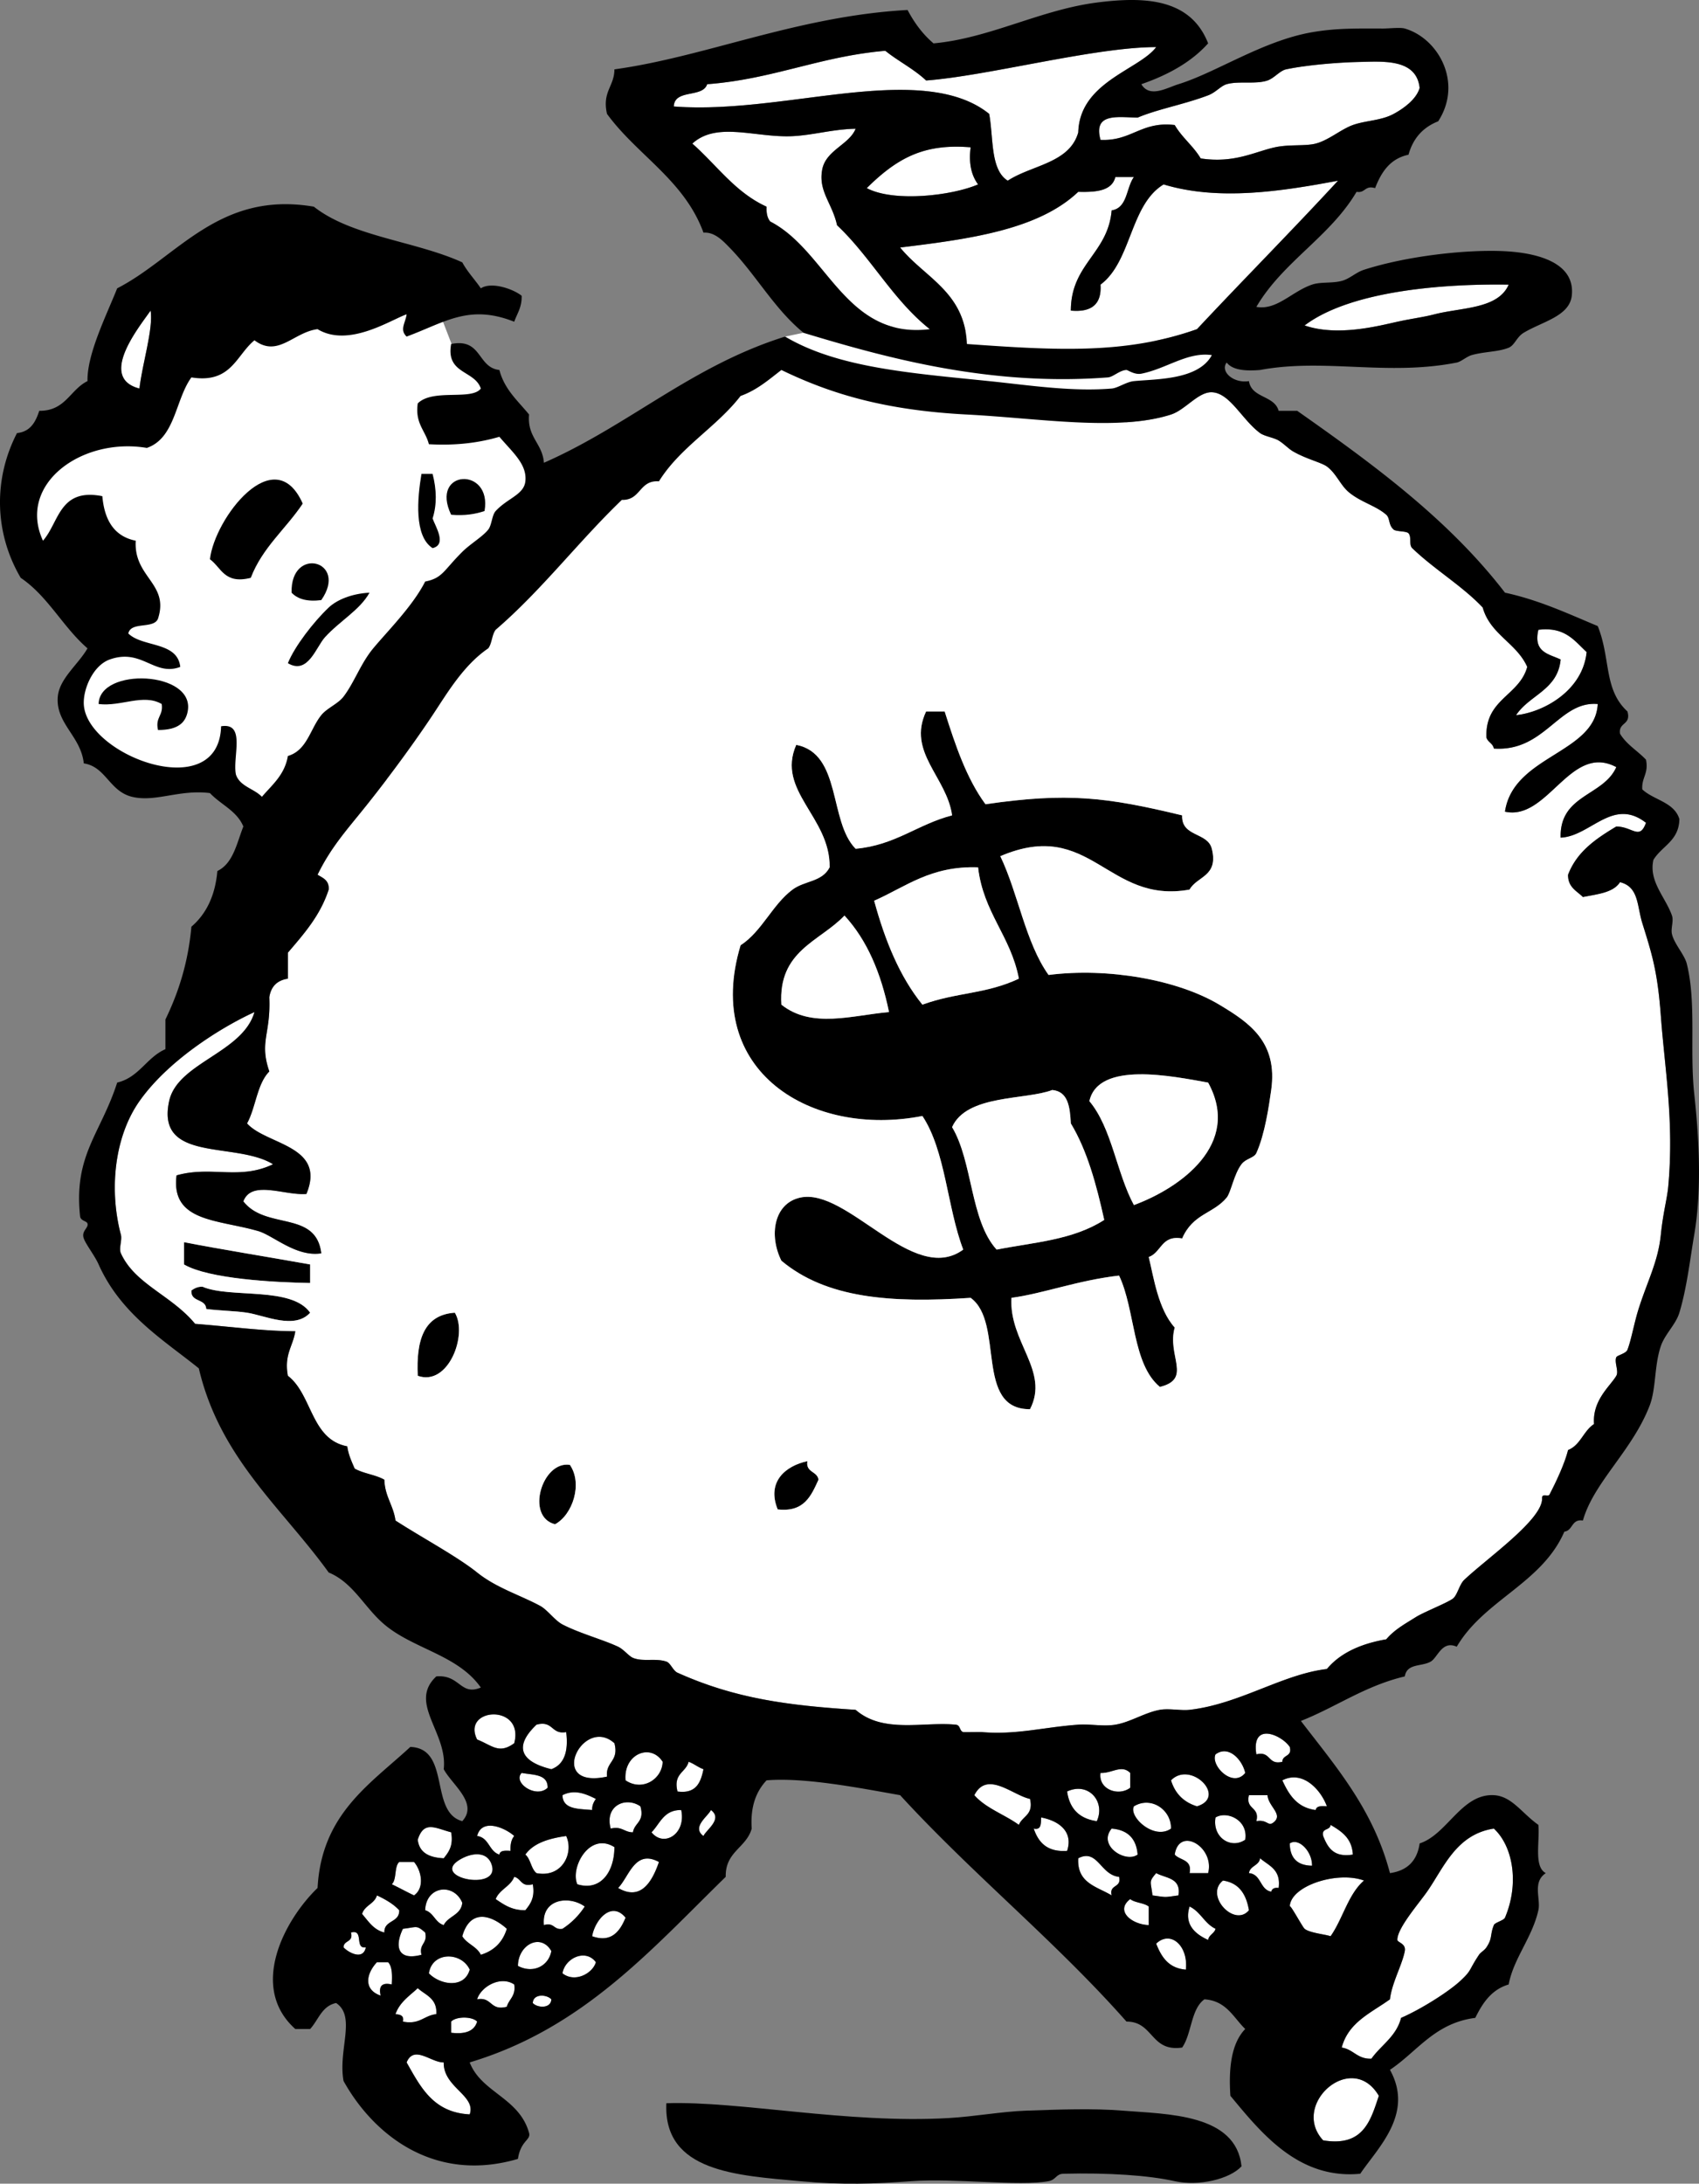
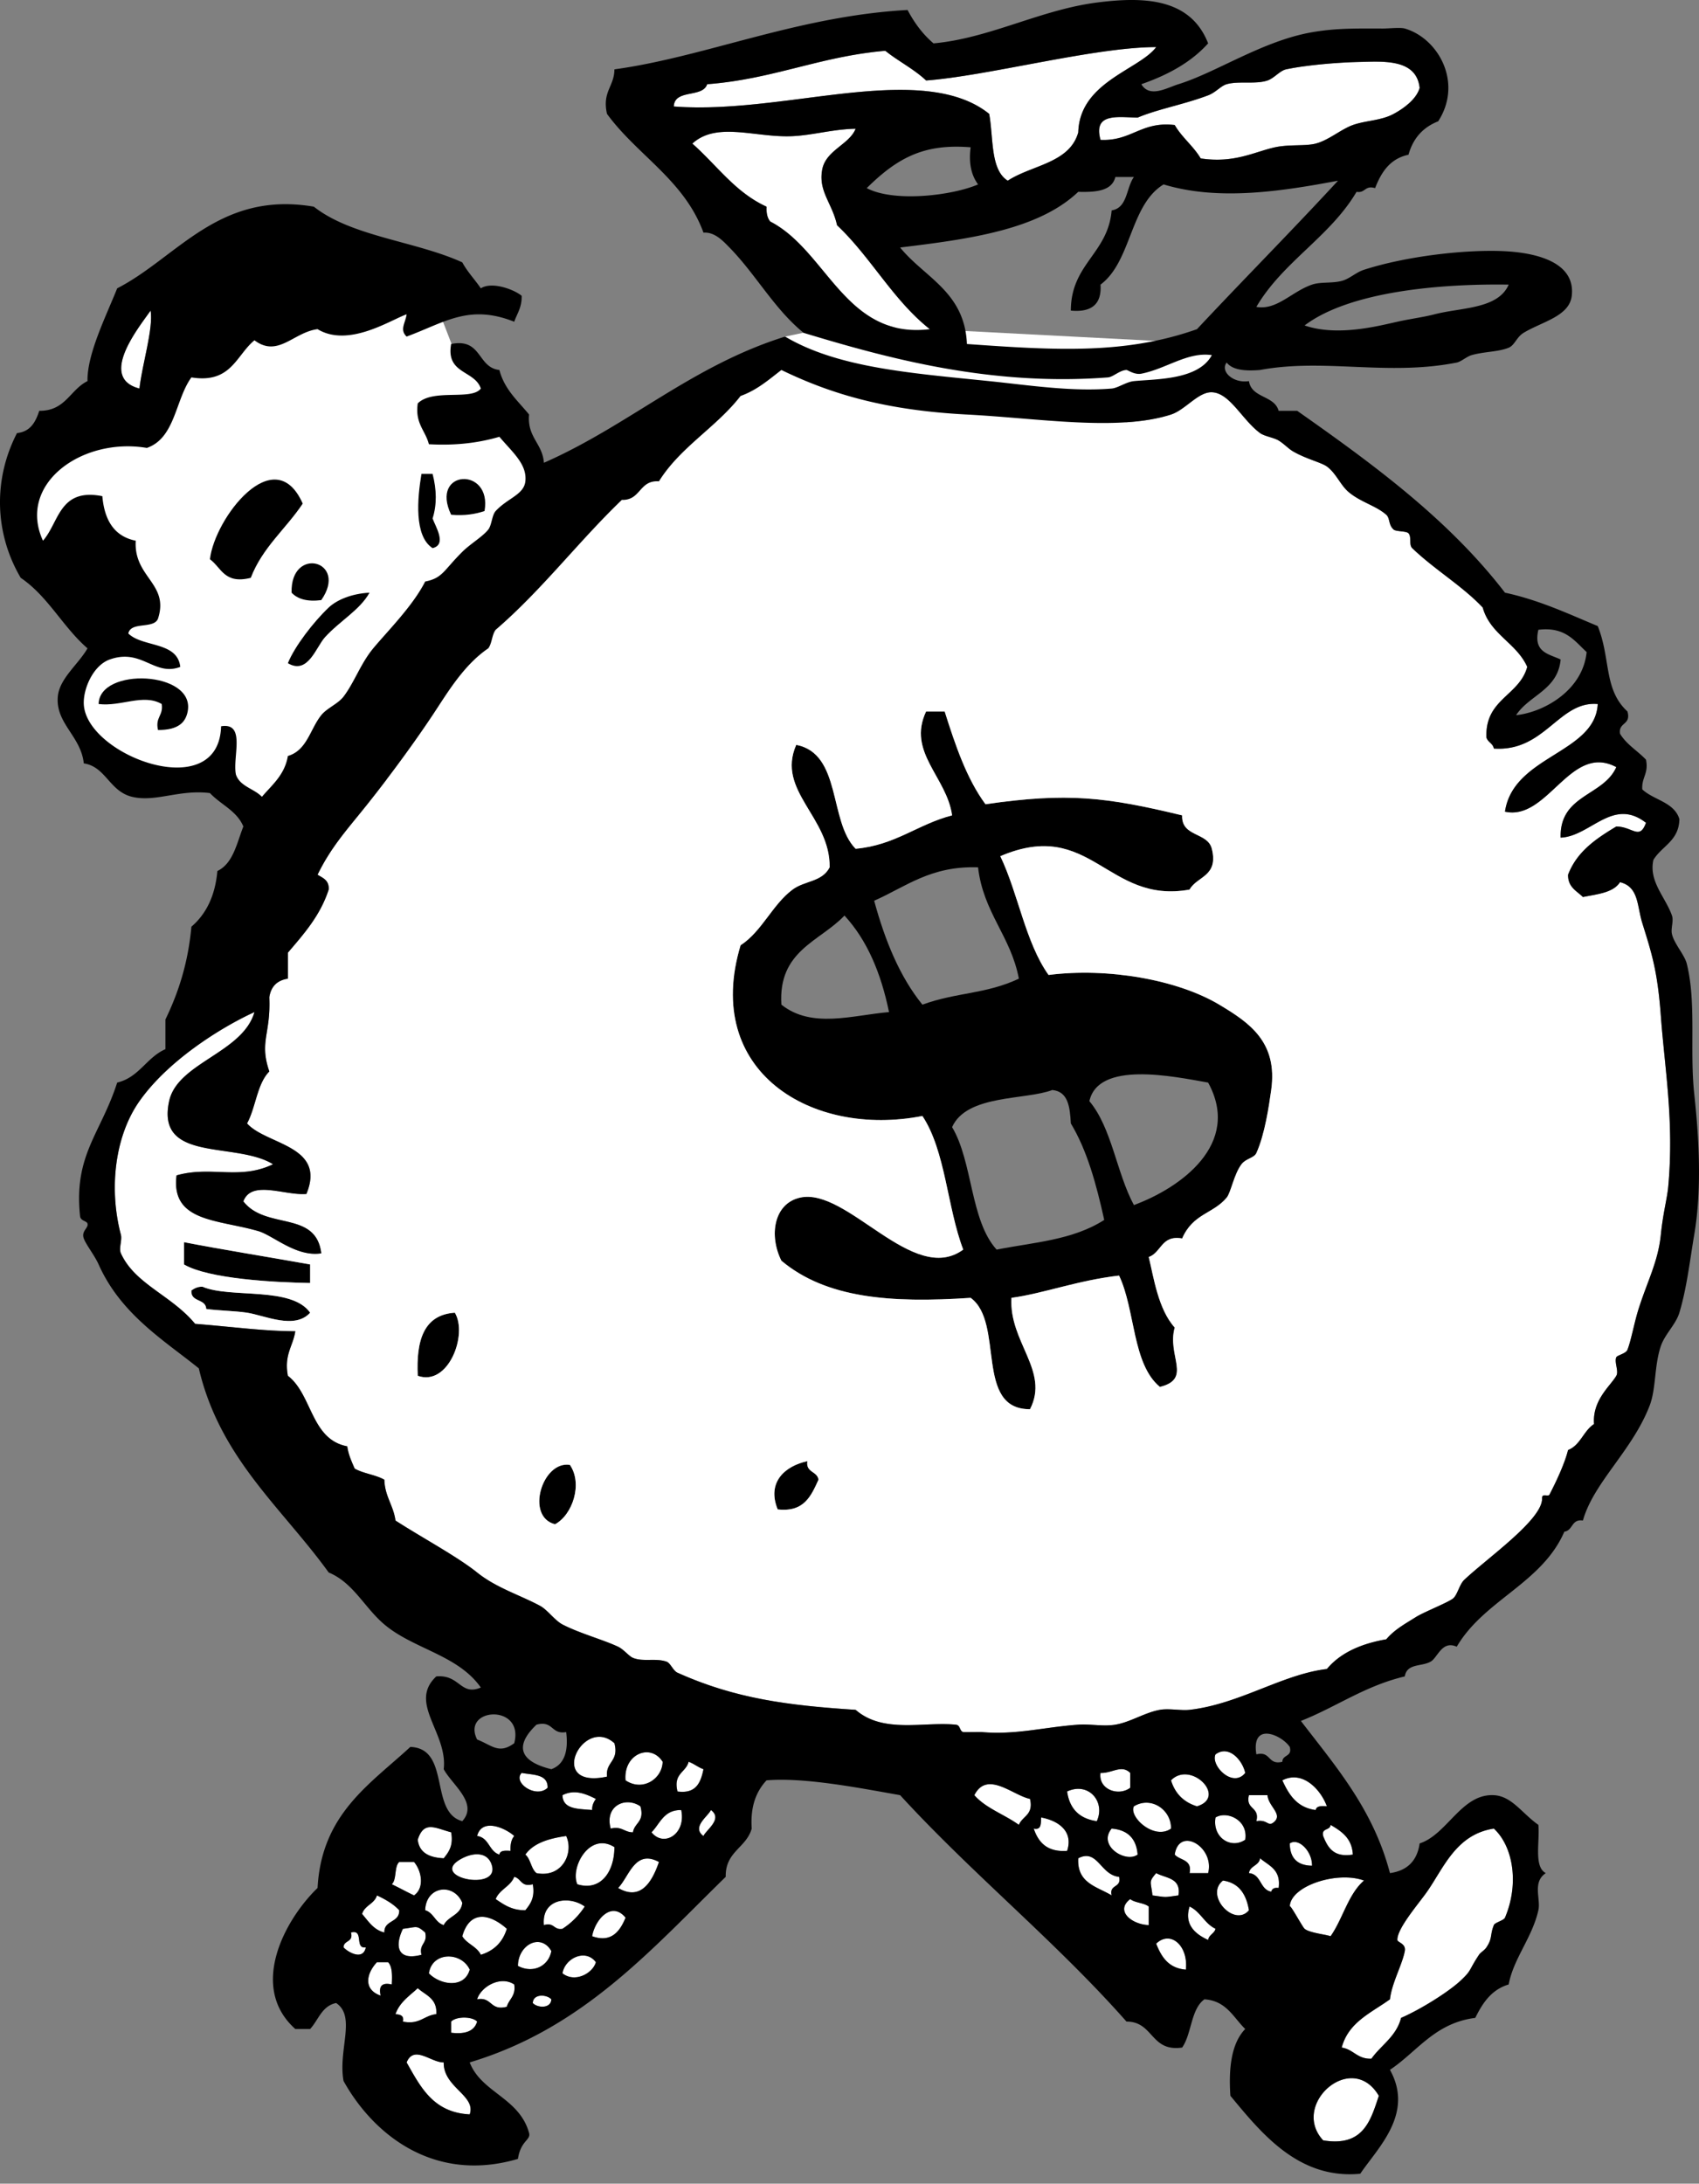
<svg xmlns="http://www.w3.org/2000/svg" overflow="visible" viewBox="0 0 457.867 588.365">
  <rect x="0" y="0" width="457.867" height="588.365" fill="#808080" stroke="none" />
  <path d="M330.955 92.867l-4.83 9.972L76.974 223.13l-21.192-11.997-25.008-3.194-13.868-17.763 9.193-16.05-21.97-31.397 8.258-23.684 28.36-12.699L84.062 70.43l29.138 14.491 5.921 1.091 3.039 7.869 10.322 9.232 13.174 28.45 65.923-40.874 5.418-1.132 5.386-2.335z" fill="#fff" />
  <g clip-rule="evenodd" fill-rule="evenodd">
    <path fill="#FFF" d="M382.58 23.688c-.868 3.069-4.324 5.555-7 7-3.426 1.851-7.495 1.744-11 3-3.211 1.151-6.479 4.082-10 5-2.839.74-7.125.154-11 1-5.51 1.203-10.901 4.37-20 3-1.977-3.356-5.048-5.619-7-9-9.07-1.07-11.603 4.397-20 4-2.019-7.352 4.572-6.095 10-6 5.484-2.322 12.396-3.501 19-6 2.1-.794 3.381-2.535 5-3 3.246-.933 7.826.094 11-1 1.844-.635 3.306-2.629 5-3 4.696-1.027 13.263-1.866 20-2 6.12-.122 15.16-.906 16 7zM230.58 34.688c-1.677 4.269-8.017 5.75-9 11-1.104 5.894 2.704 9.034 4 15 9.1 8.567 15.113 20.22 25 28-22.796 2.794-27.608-21.056-43-29-.777-.89-1.075-2.258-1-4-8.474-3.859-13.437-11.23-20-17 6.634-6.056 17.091-1.517 27-2 5.63-.274 10.78-1.875 17-2z" />
-     <path fill="#FFF" d="M261.58 39.688c-.591 4.591.311 7.689 2 10-6.843 2.98-22.596 4.912-30 1 8.49-8.407 15.72-12.004 28-11zM305.58 47.688c-2.104 2.896-1.68 8.32-6 9-.994 11.673-10.97 14.363-11 27 5.51.51 8.357-1.643 8-7 8.402-6.264 7.883-21.451 17-27 14.876 4.526 32.017 1.816 47-1-12.476 13.525-25.433 26.567-38 40-19.181 6.801-37.835 5.728-62 4-.597-14.07-11.438-17.895-18-26 18.724-2.276 37.229-4.771 48-15 4.802.135 9.098-.235 10-4h5zM406.58 76.688c-2.885 6.628-12.751 6.125-20 8-3.116.806-6.222 1.164-10 2-5.207 1.152-16.167 4.042-25 1 12.16-9.198 36.68-11.282 55-11z" />
    <path d="M113.58 127.69h3c1.102 4.238 1.182 8.307 0 12 .756 2.177 3.932 7.038 0 8-5.02-3.22-4.11-13.41-3-20zM81.581 135.69c-4.529 6.804-10.863 11.804-14 20-7.134 1.8-7.909-2.757-11-5 1.217-11 17.398-32.17 25-15zM130.58 137.69c-2.492.841-5.357 1.309-9 1-5.85-12.24 11.11-13.05 9-1zM86.581 161.69c-3.817.484-6.383-.284-8-2-.351-12.71 15.434-8.67 8 2zM99.581 159.69c-2.582 4.674-7.998 7.593-12 12-2.433 2.679-4.599 10.215-10 7 1.817-4.546 6.996-11.213 11-15 2.086-1.97 6.017-3.74 11-4z" />
-     <path fill="#FFF" d="M414.58 169.69c7.215-.881 9.704 2.962 13 6-1.019 10.397-11.643 16.245-19 17 3.548-5.452 11.246-6.754 12-15-3.16-1.5-7.44-1.89-6-8z" />
    <path d="M42.581 196.69c-.802-3.469 1.489-3.844 1-7-4.97-2.886-10.939.757-17 0 .16-10.01 26.119-8.944 24 2-.595 3.07-2.645 5.01-8 5zM254.58 191.69c2.888 9.112 5.905 18.095 11 25 22.128-3.212 32.576-1.929 53 3-.232 5.899 6.881 4.453 8 9 1.85 7.517-3.982 7.351-6 11-22.242 4.027-26.601-19.445-51-9 4.856 10.143 6.76 23.24 13 32 15.997-2.038 34.773 1.283 46 8 8.051 4.816 15.826 10.01 14 23-.596 4.237-1.705 11.951-4 17-.607 1.336-2.84 1.454-4 3-2.067 2.754-2.843 7.608-4 9-3.662 4.406-9.054 4.237-12 11-5.655-.989-5.549 3.784-9 5 1.322 5.423 2.53 14.061 7 19-2.168 7.587 4.822 13.831-4 16-7.483-6.184-6.592-20.742-11-30-11.185 1.289-20.331 4.819-29 6-.699 11.957 10.339 19.682 5 30-15.027.1-6.81-23.347-16-30-21.748 1.457-38.962.066-51-10-3.415-6.843-2.022-15.4 5-17 12.745-2.903 30.492 23.897 44 14-4.329-11.338-4.752-26.582-11-36-29.821 5.843-59.263-11.944-49-46 5.776-3.756 8.562-10.951 14-15 3.319-2.472 7.916-1.992 10-6 .21-13.578-14.452-20.564-9-33 12.283 2.383 8.72 20.613 16 28 10.712-.955 16.723-6.61 26-9-1.428-10.351-12.2-17.016-7-28h5zm-19 51c2.922 10.745 6.88 20.453 13 28 9.265-3.381 17.006-2.779 26-7-2.176-11.491-9.584-17.749-11-30-12.77-.44-19.44 5.23-28 9zm-8 4c-6.653 7.014-17.92 9.414-17 24 8.176 6.52 19.112 2.86 29 2-2.15-10.51-5.92-19.41-12-26zm66 50c6.078 7.255 7.316 19.351 12 28 12.412-4.569 29.124-16.369 20-33-9.47-1.69-29.59-5.91-32 5zm-37 7c5.609 9.391 4.86 25.14 12 33 10.073-1.985 20.475-2.53 29-8-2.111-9.556-4.606-18.727-9-26-.236-4.43-.722-8.611-5-9-7.18 2.75-23.07 1.16-27 10z" />
-     <path fill="#FFF" d="M263.58 233.69c1.416 12.251 8.824 18.509 11 30-8.994 4.221-16.735 3.619-26 7-6.12-7.547-10.078-17.255-13-28 8.56-3.77 15.23-9.44 28-9zM239.58 272.69c-9.888.86-20.824 4.52-29-2-.92-14.586 10.347-16.986 17-24 6.08 6.59 9.85 15.49 12 26zM325.58 291.69c9.124 16.631-7.588 28.431-20 33-4.684-8.649-5.922-20.745-12-28 2.41-10.91 22.53-6.69 32-5zM283.58 293.69c4.278.389 4.764 4.57 5 9 4.394 7.273 6.889 16.444 9 26-8.525 5.47-18.927 6.015-29 8-7.14-7.86-6.391-23.609-12-33 3.93-8.84 19.82-7.25 27-10z" />
    <path d="M49.581 334.69c10.315 2 21.602 3.791 34 6v5c-9.686-.157-27.382-1.12-34-5v-6zM83.581 353.69c-4.176 4.639-12.241.728-17 0-3.244-.496-7.254-.514-11-1-.12-2.88-4.265-1.735-4-5 .804-.529 1.624-1.043 3-1 7.406 3.21 24.004-.18 29 7zM122.58 353.69c3.547 5.909-1.77 19.959-10 17-.45-9.45 1.56-16.44 10-17zM217.58 393.69c-.473 3.14 2.691 2.642 3 5-1.992 4.342-3.847 8.819-11 8-3-7.37 2-11.71 8-13zM153.58 394.69c3.514 5.079.737 13.466-4 16-8.08-2.02-3.44-17.18 4-16z" />
-     <path fill="#FFF" d="M138.58 469.69c-4.155 3.043-5.987.555-10-1-4.32-8.63 12.81-9.74 10 1zM144.58 464.69c4.557-1.224 3.923 2.743 8 2 .664 5.33-.582 8.751-4 10-8.6-2.11-9.97-6.31-4-12zM347.58 470.69c.729 2.729-1.987 2.013-2 4-3.988.988-3.012-2.988-7-2-1.44-8.92 6.86-5.23 9-2z" />
    <path fill="#FFF" d="M165.58 469.69c1.292 4.958-2.42 4.913-2 9-16.53 3.55-6.44-16.6 2-9zM178.58 474.69c-.112 4.592-5.377 8.11-10 5-.64-7.05 6.74-10.14 10-5zM335.58 477.69c-3.362 4.215-9.42-2.042-8-5 3.62-2.64 7.26 1.61 8 5zM185.58 474.69c1.479.521 2.521 1.479 4 2-.738 3.595-1.983 6.684-7 6-1.21-4.88 2.26-5.08 3-8zM304.58 477.69v4c-3.121 2.392-8.632.489-8-4 3.09.16 5.65-2.36 8 0zM140.58 477.69c3.078.589 7.078.256 7 4-3.11 3-9.49-1.4-7-4zM322.58 486.69c-3.57-1.096-5.904-3.43-7-7 5.31-5.44 15.25 4.5 7 7zM357.58 486.69c-1.419-.086-2.832-.165-3 1-5.03-.636-7.226-4.107-9-8 5.53-2.86 10.44 2.64 12 7zM277.58 484.69c1.019 4.353-2.068 4.598-3 7-3.86-2.807-8.885-4.448-12-8 3.44-6.78 10.4.08 15 1zM295.58 490.69c-4.674-.66-7.34-3.326-8-8 5.78-2.69 10.4 2.77 8 8zM160.58 484.69c-.529.804-1.043 1.623-1 3-3.657-.343-7.896-.104-8-4 3.25-1.65 6.19-.39 9 1zM336.58 483.69h5c.211 2.913 3.923 4.959 2 7-1.907 1.877-1.81-.594-5 0 .99-3.99-2.99-3.01-2-7zM172.58 486.69c1.207 4.206-1.615 4.385-2 7-2.356.022-2.944-1.723-6-1-1.72-6.14 4.02-8.74 8-6zM315.58 492.69c-4.55 3.228-11.47-3.207-10-6 4.62-2.82 10.09.91 10 6zM183.58 487.69c1.374 6.431-4.668 10.159-8 6 2.32-2.35 3.28-6.06 8-6zM191.58 487.69c3.3 2.406-1.273 5.314-2 7-3.3-2.41 1.27-5.32 2-7zM335.58 495.69c-3.891 2.65-8.929-.657-8-6 3.11-1.87 8.86.73 8 6zM280.58 489.69c5.078.978 8.646 3.978 7 9-5.382.382-7.73-2.27-9-6 2.14.47 1.9-1.43 2-3zM121.58 493.69c.649 3.649-.674 5.326-2 7-3.812-.188-6.58-1.42-7-5 1.65-5.24 4.69-3.14 9-2zM138.58 494.69c-.777.89-1.075 2.258-1 4-1.419-.086-2.832-.165-3 1-2.824-.843-2.755-4.578-6-5 1.27-4.96 7.6-2.19 10 0zM358.58 491.69c2.933 1.734 5.764 3.569 6 8-5.187.854-6.765-1.902-8-5-.55-2.22 1.91-1.43 2-3zM299.58 492.69c4.317.349 6.651 2.683 7 7-3.17 2.37-10.85-2.35-7-7zM369.58 554.69c-3.815.148-4.815-2.518-8-3 1.809-6.858 7.973-9.36 13-13 .502-4.426 3.291-9.256 4-13 .385-2.029-1.979-2.317-2-3-.099-3.081 5.696-9.708 8-13 4.492-6.42 7.819-15.444 18-17 5.099 4.678 6.936 14.702 3 24-.319.755-2.722 1.299-3 2-1.101 2.773-.303 3.454-2 6-.547.82-1.559 1.337-2 2-2.876 4.319-1.884 4.103-5 7-3.168 2.945-10.534 7.623-16 10-1.3 5.03-5.36 7.3-8 11zM152.58 494.69c2.122 4.502-1.032 11.358-8 10-1.483-1.184-1.556-3.777-3-5 2.22-3.11 6.33-4.34 11-5zM325.58 504.69h-5c.757-3.757-2.617-3.383-4-5 1.18-7.71 10.83-2.05 9 5zM353.58 502.69c-3.95-.05-5.95-2.05-6-6 2.35-1.62 6.06 2.09 6 6zM165.58 497.69c-.04 6.985-3.954 11.904-10 10-1.98-4.45 3.28-14.26 10-10zM124.58 500.69c3.237-1.67 6.999-1.677 8 2 1.95 7.16-17.73 3.02-8-2zM301.58 505.69c.745 3.078-2.745 1.922-2 5-3.944-2.389-9.395-3.272-9-10 5.21-2.71 5.98 4.52 11 5zM177.58 501.69c-1.951 5.684-5.072 10.47-11 7 2.98-3.05 4.51-10.52 11-7zM339.58 500.69c2.33 2.004 5.674 2.992 5 8-1.163-.163-1.779.221-2 1-3.1-.566-2.63-4.704-6-5 .3-2.04 2.71-1.96 3-4zM107.58 501.69h4c2.017 2.369 2.899 6.959 0 9-2.043-.957-3.957-2.043-6-3 1.39-1.28.61-4.72 2-6zM311.58 504.69c2.59 1.41 6.767 1.233 6 6-3.988.549-3.012.549-7 0-.43-3.87-1.09-3.56 1-6zM138.58 505.69c1.907.426 1.81 2.857 5 2 .649 3.649-.674 5.326-2 7-3.705.039-5.797-1.536-8-3 1.04-2.63 3.97-3.37 5-6zM367.58 506.69c-4.281 3.719-5.691 10.309-9 15-1.408-.501-5.648-.889-7-2-.567-.466-3.97-6.835-4-6 .21-5.61 12.87-9.64 20-7zM329.58 506.69c4.365.635 6.273 3.727 7 8-3.91 4.72-12.04-4.02-7-8zM124.58 512.69c-.34 3.326-3.788 3.545-5 6-2.323-.677-2.677-3.323-5-4 .22-6.58 7.74-7.45 10-2zM101.58 510.69c2.263 1.07 4.397 2.27 6 4 .114 3.448-4.114 2.552-4 6-2.932-.734-4.3-3.033-6-5 .678-2.33 3.32-2.68 4-5zM157.58 513.69a20.308 20.308 0 01-6 6c-2.409.409-2.174-1.826-5-1-.7-7.15 6.87-8.02 11-5zM304.58 511.69c1.313 1.02 3.687.98 5 2v5c-4.56-.15-9.16-3.82-5-7zM320.58 513.69c2.951 1.382 4.049 4.618 7 6-.354 1.313-1.761 1.573-2 3-3.89-1.75-6.43-4.45-5-9zM168.58 516.69c-1.62 4.018-4.113 6.769-9 5 .73-4.33 5.17-9.66 9-5zM136.58 519.69c-1.096 3.57-3.429 5.904-7 7-1.077-2.257-3.753-2.913-5-5 2.05-7.2 7.48-6.03 12-2zM114.58 520.69c.725 3.059-1.725 2.941-1 6-6.159 1.646-7.413-1.922-5-7 3.87-.43 3.56-1.1 6 1zM94.581 520.69c3.629-.962.84 4.493 4 4-.707 3.595-4.693 1.406-6 0 .013-1.99 2.729-1.27 2-4zM319.58 530.69c-4.643-.357-6.594-3.406-8-7 3.85-3.68 8.69.52 8 7zM148.58 525.69c-.73 4.037-4.916 6.161-9 4 .04-5.73 6.16-8.95 9-4zM126.58 530.69c-1.431 5.183-7.945 4.152-11 1 .92-5.97 8.82-5.79 11-1zM160.58 528.69c-.844 3.014-5.638 5.632-9 3 .65-4.07 6.22-6.75 9-3zM101.58 528.69h3c1.151 1.182 1.132 3.535 1 6-2.599-.599-3.599.401-3 3-4.643-1.59-3.957-5.82-1-9zM138.58 534.69c.479 3.146-1.424 3.909-2 6-4.557 1.223-3.923-2.743-8-2 1.02-3.39 6.29-6.47 10-4zM112.58 535.69c2.097 1.902 5.275 2.725 5 7-3.332.335-4.436 2.897-9 2 .368-1.701-.78-1.887-2-2 1.11-3.22 3.76-4.91 6-7zM148.58 538.69c-.102 2.545-3.727 2.362-5 1 .1-2.55 3.73-2.36 5-1zM128.58 544.69c-.758 2.575-3.192 3.475-7 3v-3c1.34-1.43 5.67-1.43 7 0zM126.58 569.69c-9.844-.49-13.259-7.408-17-14 1.992-4.812 6.638.089 10 0-.16 6.71 8.79 8.92 7 14zM371.58 564.69c-2.236 6.764-4.21 13.79-15 12-8.92-9.61 7.7-24.41 15-12z" />
-     <path d="M334.58 583.69c-3.196 3.463-11.544 5.438-18 4-7.087-1.578-17.839-2.304-30-2-2.035.051-1.958 1.622-4 2-7.837 1.451-25.316-.861-37 0-9.844.726-18.573 1.064-30 0-16.784-1.563-36.863-2.413-36-21 19.626-.654 48.677 5.562 76 4 7.121-.407 14.314-1.77 21-2 9.183-.316 17.805-.653 26 0 12.01.96 30.55.81 32 15z" />
    <path fill="#FFF" d="M311.58 12.688c-4.55 6.124-20.634 9.362-21 23-2.359 8.308-12.565 8.768-19 13-4.727-2.94-3.817-11.516-5-18-8.409-6.805-21.354-7.068-34-6-15.781 1.333-34.57 5.282-51 4 .21-4.79 7.782-2.218 9-6 17.679-1.321 30.478-7.522 48-9 3.512 2.822 7.745 4.921 11 8 16.73-1.252 45.38-9.001 62-9zM40.581 83.688c.782 4.802-2.251 14.401-3 21-11.326-2.92.076-16.76 3-21.002zM399.58 163.69c2.037 7.296 9.133 9.534 12 16-2.159 7.84-11.398 8.602-11 19 .354 1.313 1.761 1.573 2 3 13.788.938 17.503-12.913 28-12-.699 13.354-22.778 13.849-25 29 11.578 2.568 17.62-18.62 30-12-3.468 7.865-15.309 7.358-15 19 8.047-.324 14.03-10.987 23-4-1.726 4.792-3.598 1.034-8 1-5.416 3.251-10.609 6.724-13 13-.049 3.382 2.328 4.338 4 6 3.891-.776 8.187-1.146 10-4 5.098 1.259 4.555 6.37 6 11 2.585 8.283 4.111 12.954 5 25 1.054 14.293 3.608 28.437 2 46-.305 3.326-1.4 7.062-2 13-.736 7.284-3.65 12.557-6 20-1.226 3.883-1.935 8.252-3 11-.396 1.022-2.757 1.456-3 2-.598 1.335.728 3.744 0 5-1.605 2.77-6.489 6.525-6 13-2.846 1.821-3.647 5.686-7 7-.885 3.587-3.139 8.408-5 12-.362.7-2.057-.483-2 1 .22 5.697-14.819 16.135-21 22-1.294 1.228-1.821 4.069-3 5-1.456 1.149-7.854 3.649-10 5-3.028 1.906-5.745 3.354-8 6-6.815 1.185-12.359 3.641-16 8-12.071 1.435-23.475 9.438-37 11-2.297.266-5.562-.438-8 0-4.112.737-7.931 3.326-12 4-3.289.545-6.722-.234-10 0-9.331.666-16.706 2.799-26 2-.416-.036-4.837.052-5 0-1.073-.343-.692-1.873-2-2-8.835-.855-19.546 2.463-27-4-18.191-1.185-32.437-2.998-48-10-1.21-.544-1.871-2.629-3-3-3.053-1.004-6.227.135-9-1-1.099-.45-2.486-2.283-4-3-3.979-1.885-10.479-3.638-15-6-2.092-1.094-4.028-3.933-6-5-5.322-2.881-11.821-4.84-17-9-5.416-4.351-15.157-9.56-22-14-.553-4.113-2.866-6.468-3-11-2.322-1.345-5.678-1.655-8-3-.798-1.868-1.671-3.662-2-6-9.823-1.844-9.395-13.938-16-19-1.068-5.735 1.392-7.941 2-12-8.491-.021-16.928-1.207-27-2-6.368-7.722-16.204-10.649-20-19-.617-1.358.385-3.545 0-5-3.258-12.323-1.673-26.533 5-36 7.973-11.311 22.605-20.181 31-24-3.191 11.043-20.762 13.627-23 24-3.603 16.697 17.952 10.778 28 17-9.106 4.366-16.594.336-26 3-1.604 12.606 11.195 11.861 22 15 4.072 1.183 10.234 7.063 17 6-1.428-11.653-14.926-6.188-21-14 2.205-5.903 11.228-1.478 17-2 5.421-13.098-10.809-13.184-16-19 2.365-4.302 2.672-10.661 6-14-2.757-8.059.434-10.031 0-20 .441-2.892 2.108-4.559 5-5v-7c4.295-5.038 8.71-9.956 11-17 .169-2.503-1.536-3.13-3-4 3.033-6.264 6.6-10.622 11-16 6.265-7.657 13.912-17.853 20-27 3.926-5.899 8.301-13.441 15-18 1.02-1.314.98-3.686 2-5 12.372-10.628 22.267-23.733 34-35 5.167.167 4.62-5.38 10-5 5.751-9.249 15.46-14.54 22-23 4.426-1.574 7.605-4.395 11-7 13.56 6.567 28.187 10.869 50 12 19.431 1.008 40.748 4.591 55 0 3.85-1.24 7.33-6.127 11-6 4.879.17 8.133 7.416 13 11 1.161.855 3.729 1.214 5 2 1.618 1 2.564 2.179 4 3 3.496 2.001 7.498 2.912 9 4 2.538 1.839 3.658 5.095 6 7 3.31 2.693 7.237 3.567 10 6 1.071.943.53 2.716 2 4 .663.58 3.422.347 4 1 .9 1.017.048 3.082 1 4 6.02 5.8 13.45 10.12 19 16zm-150 28c-5.2 10.984 5.572 17.649 7 28-9.277 2.39-15.288 8.045-26 9-7.28-7.387-3.717-25.617-16-28-5.452 12.436 9.21 19.422 9 33-2.084 4.008-6.681 3.528-10 6-5.438 4.049-8.224 11.244-14 15-10.263 34.056 19.179 51.843 49 46 6.248 9.418 6.671 24.662 11 36-13.508 9.897-31.255-16.903-44-14-7.022 1.6-8.415 10.157-5 17 12.038 10.066 29.252 11.457 51 10 9.19 6.653.973 30.1 16 30 5.339-10.318-5.699-18.043-5-30 8.669-1.181 17.815-4.711 29-6 4.408 9.258 3.517 23.816 11 30 8.822-2.169 1.832-8.413 4-16-4.47-4.939-5.678-13.577-7-19 3.451-1.216 3.345-5.989 9-5 2.946-6.763 8.338-6.594 12-11 1.157-1.392 1.933-6.246 4-9 1.16-1.546 3.393-1.664 4-3 2.295-5.049 3.404-12.763 4-17 1.826-12.99-5.949-18.184-14-23-11.227-6.717-30.003-10.038-46-8-6.24-8.76-8.144-21.857-13-32 24.399-10.445 28.758 13.027 51 9 2.018-3.649 7.85-3.483 6-11-1.119-4.547-8.232-3.101-8-9-20.424-4.929-30.872-6.212-53-3-5.095-6.905-8.112-15.888-11-25h-5zm-200 149c6.618 3.88 24.314 4.843 34 5v-5c-12.398-2.209-23.685-4-34-6v6zm5 6c-1.376-.043-2.196.471-3 1-.265 3.265 3.88 2.12 4 5 3.746.486 7.756.504 11 1 4.759.728 12.824 4.639 17 0-4.996-7.18-21.594-3.79-29-7zm57.999 24c8.23 2.959 13.547-11.091 10-17-8.44.56-10.45 7.55-10 17zm97 36c7.153.819 9.008-3.658 11-8-.309-2.358-3.473-1.86-3-5-6 1.29-11 5.63-8 13zm-60 4c4.737-2.534 7.514-10.921 4-16-7.44-1.18-12.08 13.98-4 16z" />
    <path d="M325.58 11.688c-4.574 5.092-10.824 8.509-18 11 2.271 3.797 6.859.974 10 0 10.258-3.18 22.734-11.702 36-14 6.067-1.051 11.081-1.037 19-1 1.721.008 4.771-.358 6 0 9.046 2.633 15.726 14.593 9 25-4.072 1.594-6.77 4.564-8 9-4.952 1.048-7.328 4.672-9 9-2.826-.826-2.591 1.409-5 1-7.181 12.152-19.852 18.815-27 31 5.536.974 9.519-4.133 15-6 2.341-.797 5.331-.298 8-1 2.175-.572 3.797-2.291 6-3 11.653-3.753 27.807-5.532 38-5 8.187.427 19.036 2.838 18 12-.629 5.559-8.071 6.998-13 10-1.855 1.13-2.4 3.347-4 4-2.847 1.161-6.568 1.018-10 2-1.287.368-2.846 1.772-4 2-18.737 3.696-35.7-1.229-53 2-3.986.319-7.389.055-9-2-1.83 2.33 1.73 5.674 6 5 .708 4.625 6.862 3.805 8 8h5c20.553 14.447 40.773 29.226 56 49 9.314 2.019 16.998 5.669 25 9 3.549 8.829 1.548 17.075 8 23 1.069 3.736-2.483 2.85-2 6 1.748 2.918 4.738 4.595 7 7 .769 3.769-1.22 4.78-1 8 3.09 2.91 8.597 3.403 10 8-.1 5.9-4.745 7.255-7 11-1.315 5.8 3.278 10.065 5 15 .517 1.481-.366 3.468 0 5 .644 2.69 3.386 5.532 4 8 2.614 10.508.736 23.212 2 35 1.051 9.81 2.272 24.667 0 38-1.146 6.729-1.986 14.322-4 21-.953 3.162-3.904 5.775-5 9-1.783 5.247-1.267 11.485-3 16-4.67 12.165-15.104 20.707-18 31-3.14-.473-2.642 2.691-5 3-6.055 13.945-21.62 18.38-29 31-3.979-1.79-5.131 2.909-7 4-2.424 1.415-6.426.403-7 4-10.775 2.558-18.446 8.22-28 12 9.4 12.266 19.512 23.822 24 41 4.674-.66 7.34-3.326 8-8 7.446-2.409 11.29-13.45 20-13 4.839.25 7.54 4.855 12 8 .42 4.58-1.288 11.288 2 13-3.7 2.451-1.314 6.953-2 10-1.666 7.412-6.719 13.021-8 20-4.625 1.375-7.027 4.973-9 9-10.936 1.398-15.602 9.064-23 14 6.604 11.861-3.355 21.09-8 28-16.671 1.59-26.694-11.005-35-21-.535-7.868.39-14.277 4-18-3.217-3.116-5.065-7.602-11-8-3.678 2.656-3.396 9.271-6 13-8.561 1.227-7.657-7.009-15-7-19.072-21.594-41.562-39.772-61-61-10.822-1.912-25.722-4.853-36-4-2.734 2.932-4.4 6.934-4 13-1.45 5.217-7.163 6.171-7 13-20.085 19.582-38.474 40.859-69 50 3.133 8.149 13.369 9.496 16 19 .541 1.955-2.253 2.021-3 7-22.693 6.673-39.043-6.662-47-21-1.517-8.371 3.467-17.372-2-21-3.866.801-4.755 4.578-7 7h-4c-12.559-11.226-2.967-29.345 6-38 1.076-19.925 14.088-27.912 25-38 10.947.386 5.062 17.604 14 20 4.41-4.833-2.769-9.812-5-14 1.12-9.854-9.658-17.869-2-25 6.405-.565 6.441 5.324 12 3-6.175-8.802-18.104-10.339-26-17-5.375-4.534-8.332-11.231-15-14-12.572-17.428-29.292-30.708-35-55-9.287-7.507-20.992-14.52-27-28-1.079-2.42-3.407-5.335-4-7-.729-2.044 1.327-2.794 1-4-.208-.766-1.86-.679-2-2-1.754-16.513 5.575-22.207 10-36 5.926-1.407 7.899-6.767 13-9v-8c3.484-7.183 6.12-15.214 7-25 3.947-3.386 6.402-8.264 7-15 4.272-2.062 5.212-7.454 7-12-1.758-4.242-6.102-5.898-9-9-8.338-1.031-14.642 2.536-21 1-6.11-1.476-7.061-8.131-13-9-.759-7.341-7.646-10.769-7-18 .437-4.891 5.553-8.7 8-13-6.619-5.715-10.638-14.029-18-19-7.113-12.107-7.406-26.601-1-39 3.624-.376 5.016-2.984 6-6 7.074.074 8.297-5.703 13-8-.146-7.277 5.025-17.544 8-25 16.2-8.312 27.385-26.371 53-22 10.246 8.088 27.404 9.262 40 15 1.408 2.592 3.383 4.617 5 7 2.847-1.869 8.71.159 11 2 .101 3.101-1.223 4.777-2 7-12.188-4.834-18.652.176-29 4-1.958-1.869-.309-3.663 0-6-4.276 1.492-15.638 9.063-24 4-6.461.81-10.667 7.768-17 3-4.954 4.046-6.266 11.734-17 10-4.35 5.983-4.326 16.341-12 19-17.507-2.958-35.015 9.731-28 25 4.381-4.953 4.366-14.3 16-12 .562 6.438 3.172 10.828 9 12-.599 9.918 9.085 11.498 6 21-1.121 2.879-7.319.681-8 4 3.884 3.783 13.236 2.097 14 9-7.023 2.647-10.309-5.084-19-2-4.464 1.584-7.171 7.88-7 12 .577 13.876 36.438 27.28 37 6 6.794-1.127 3.027 8.306 4 13 1.088 3.246 4.893 3.774 7 6 2.754-3.246 6.13-5.87 7-11 5.178-1.51 5.974-7.246 9-11 1.551-1.924 4.491-3.023 6-5 2.913-3.817 4.598-8.901 8-13 3.792-4.568 10.676-11.419 14-18 4.714-.933 4.899-2.924 10-8 2.134-2.124 5.528-4.117 7-6 .967-1.237.979-3.889 2-5 3.187-3.467 7.604-4.378 8-8 .504-4.616-3.476-7.821-7-12-5.413 1.587-11.579 2.421-19 2-.939-3.728-3.777-5.556-3-11 4.11-4.062 14.508-.694 17-4-1.672-4.995-9.478-3.855-8-12 8.335-1.669 6.995 6.339 13 7 1.378 5.289 5.01 8.324 8 12-.539 6.206 3.611 7.722 4 13 22.929-10.071 39.852-26.148 65-34 14.203 8.433 33.994 9.842 55 12 10.621 1.091 22.209 2.898 33 2 1.707-.142 3.918-1.795 6-2 6.086-.598 17.369-.287 21-7-6.51-.964-12.228 3.662-19 5-1.826.361-3.673-1.012-4-1-1.845.067-3.584 1.891-5 2-31.834 2.454-59.764-5.277-82-12-7.926-6.436-12.879-15.75-20-23-1.694-1.725-3.961-4.237-7-4-5.169-14.164-17.836-20.831-26-32-1.36-6.027 1.976-7.358 2-12 24.603-3.38 49.4-14.37 79-16 1.846 3.487 4.109 6.558 7 9 15.129-1.379 28.771-9.043 44-11 12.62-1.623 25.23-1.254 30 10.998zm-76 10c-3.255-3.079-7.488-5.178-11-8-17.522 1.478-30.321 7.679-48 9-1.218 3.782-8.79 1.21-9 6 16.43 1.282 35.219-2.667 51-4 12.646-1.068 25.591-.805 34 6 1.183 6.484.273 15.06 5 18 6.435-4.232 16.641-4.692 19-13 .366-13.638 16.45-16.876 21-23-16.62-.001-45.27 7.748-62 9zm117-5c-6.737.134-15.304.973-20 2-1.694.371-3.156 2.365-5 3-3.174 1.094-7.754.067-11 1-1.619.465-2.9 2.206-5 3-6.604 2.499-13.516 3.678-19 6-5.428-.095-12.019-1.352-10 6 8.397.397 10.93-5.07 20-4 1.952 3.381 5.023 5.644 7 9 9.099 1.37 14.49-1.797 20-3 3.875-.846 8.161-.26 11-1 3.521-.918 6.789-3.849 10-5 3.505-1.256 7.574-1.149 11-3 2.676-1.445 6.132-3.931 7-7-.84-7.906-9.88-7.122-16-7zm-153 20c-9.909.483-20.366-4.056-27 2 6.563 5.77 11.526 13.141 20 17-.075 1.742.223 3.11 1 4 15.392 7.944 20.204 31.794 43 29-9.887-7.78-15.9-19.433-25-28-1.296-5.966-5.104-9.106-4-15 .983-5.25 7.323-6.731 9-11-6.22.125-11.37 1.726-17 2zm20 14c7.404 3.912 23.157 1.98 30-1-1.689-2.311-2.591-5.409-2-10-12.28-1.004-19.51 2.593-28 11zm67-3c-.902 3.765-5.198 4.135-10 4-10.771 10.229-29.276 12.724-48 15 6.562 8.105 17.403 11.93 18 26 24.165 1.728 42.819 2.801 62-4 12.567-13.433 25.524-26.475 38-40-14.983 2.816-32.124 5.526-47 1-9.117 5.549-8.598 20.736-17 27 .357 5.357-2.49 7.51-8 7 .03-12.637 10.006-15.327 11-27 4.32-.68 3.896-6.104 6-9h-5zm51 40c8.833 3.042 19.793.152 25-1 3.778-.836 6.884-1.194 10-2 7.249-1.875 17.115-1.372 20-8-18.32-.282-42.84 1.802-55 11zm-314 17.002c.749-6.599 3.782-16.198 3-21-2.924 4.24-14.326 18.08-3 21zm343 43c-.952-.918-.1-2.983-1-4-.578-.653-3.337-.42-4-1-1.47-1.284-.929-3.057-2-4-2.763-2.433-6.69-3.307-10-6-2.342-1.905-3.462-5.161-6-7-1.502-1.088-5.504-1.999-9-4-1.436-.821-2.382-2-4-3-1.271-.786-3.839-1.145-5-2-4.867-3.584-8.121-10.83-13-11-3.67-.127-7.15 4.76-11 6-14.252 4.591-35.569 1.008-55 0-21.813-1.131-36.44-5.433-50-12-3.395 2.605-6.574 5.426-11 7-6.54 8.46-16.249 13.751-22 23-5.38-.38-4.833 5.167-10 5-11.733 11.267-21.628 24.372-34 35-1.02 1.314-.98 3.686-2 5-6.699 4.559-11.074 12.101-15 18-6.088 9.147-13.735 19.343-20 27-4.4 5.378-7.967 9.736-11 16 1.464.87 3.169 1.497 3 4-2.29 7.044-6.705 11.962-11 17v7c-2.892.441-4.559 2.108-5 5 .434 9.969-2.757 11.941 0 20-3.328 3.339-3.635 9.698-6 14 5.191 5.816 21.421 5.902 16 19-5.772.522-14.795-3.903-17 2 6.074 7.812 19.572 2.347 21 14-6.766 1.063-12.928-4.817-17-6-10.805-3.139-23.604-2.394-22-15 9.406-2.664 16.894 1.366 26-3-10.048-6.222-31.603-.303-28-17 2.238-10.373 19.809-12.957 23-24-8.395 3.819-23.027 12.689-31 24-6.673 9.467-8.258 23.677-5 36 .385 1.455-.617 3.642 0 5 3.796 8.351 13.632 11.278 20 19 10.072.793 18.509 1.979 27 2-.608 4.059-3.068 6.265-2 12 6.605 5.062 6.177 17.156 16 19 .329 2.338 1.202 4.132 2 6 2.322 1.345 5.678 1.655 8 3 .134 4.532 2.447 6.887 3 11 6.843 4.44 16.584 9.649 22 14 5.179 4.16 11.678 6.119 17 9 1.972 1.067 3.908 3.906 6 5 4.521 2.362 11.021 4.115 15 6 1.514.717 2.901 2.55 4 3 2.773 1.135 5.947-.004 9 1 1.129.371 1.79 2.456 3 3 15.563 7.002 29.809 8.815 48 10 7.454 6.463 18.165 3.145 27 4 1.308.127.927 1.657 2 2 .163.052 4.584-.036 5 0 9.294.799 16.669-1.334 26-2 3.278-.234 6.711.545 10 0 4.069-.674 7.888-3.263 12-4 2.438-.438 5.703.266 8 0 13.525-1.562 24.929-9.565 37-11 3.641-4.359 9.185-6.815 16-8 2.255-2.646 4.972-4.094 8-6 2.146-1.351 8.544-3.851 10-5 1.179-.931 1.706-3.772 3-5 6.181-5.865 21.22-16.303 21-22-.057-1.483 1.638-.3 2-1 1.861-3.592 4.115-8.413 5-12 3.353-1.314 4.154-5.179 7-7-.489-6.475 4.395-10.23 6-13 .728-1.256-.598-3.665 0-5 .243-.544 2.604-.978 3-2 1.065-2.748 1.774-7.117 3-11 2.35-7.443 5.264-12.716 6-20 .6-5.938 1.695-9.674 2-13 1.608-17.563-.946-31.707-2-46-.889-12.046-2.415-16.717-5-25-1.445-4.63-.902-9.741-6-11-1.813 2.854-6.109 3.224-10 4-1.672-1.662-4.049-2.618-4-6 2.391-6.276 7.584-9.749 13-13 4.402.034 6.274 3.792 8-1-8.97-6.987-14.953 3.676-23 4-.309-11.642 11.532-11.135 15-19-12.38-6.62-18.422 14.568-30 12 2.222-15.151 24.301-15.646 25-29-10.497-.913-14.212 12.938-28 12-.239-1.427-1.646-1.687-2-3-.398-10.398 8.841-11.16 11-19-2.867-6.466-9.963-8.704-12-16-5.55-5.88-12.98-10.2-19-16zm40 30c-.754 8.246-8.452 9.548-12 15 7.357-.755 17.981-6.603 19-17-3.296-3.038-5.785-6.881-13-6-1.44 6.11 2.84 6.5 6 8zm-292 291c4.013 1.555 5.845 4.043 10 1 2.81-10.74-14.32-9.63-10-1zm20 8c3.418-1.249 4.664-4.67 4-10-4.077.743-3.443-3.224-8-2-5.97 5.69-4.6 9.89 4 12zm190-4c3.988-.988 3.012 2.988 7 2 .013-1.987 2.729-1.271 2-4-2.14-3.23-10.44-6.92-9 2zm-175 6c-.42-4.087 3.292-4.042 2-9-8.44-7.6-18.53 12.55-2 9zm5 1c4.623 3.11 9.888-.408 10-5-3.26-5.14-10.64-2.05-10 5zm159-7c-1.42 2.958 4.638 9.215 8 5-.74-3.39-4.38-7.64-8-5zm-145 10c5.017.684 6.262-2.405 7-6-1.479-.521-2.521-1.479-4-2-.74 2.92-4.21 3.12-3 8zm114-5c-.632 4.489 4.879 6.392 8 4v-4c-2.35-2.36-4.91.16-8 0zm-149 4c.078-3.744-3.922-3.411-7-4-2.49 2.6 3.89 7 7 4zm168-2c1.096 3.57 3.43 5.904 7 7 8.25-2.5-1.69-12.44-7-7zm30 0c1.774 3.893 3.97 7.364 9 8 .168-1.165 1.581-1.086 3-1-1.56-4.36-6.47-9.86-12-7zm-83 4c3.115 3.552 8.14 5.193 12 8 .932-2.402 4.019-2.647 3-7-4.6-.92-11.56-7.78-15-1zm25-1c.66 4.674 3.326 7.34 8 8 2.4-5.23-2.22-10.69-8-8zm-136 1c.104 3.896 4.343 3.657 8 4-.043-1.377.471-2.196 1-3-2.81-1.39-5.75-2.65-9-1zm187 7c3.19-.594 3.093 1.877 5 0 1.923-2.041-1.789-4.087-2-7h-5c-.99 3.99 2.99 3.01 2 7zm-174 2c3.056-.723 3.644 1.022 6 1 .385-2.615 3.207-2.794 2-7-3.98-2.74-9.72-.14-8 6zm141-6c-1.47 2.793 5.45 9.228 10 6 .09-5.09-5.38-8.82-10-6zm-130 7c3.332 4.159 9.374.431 8-6-4.72-.06-5.68 3.65-8 6zm14 1c.727-1.686 5.3-4.594 2-7-.73 1.68-5.3 4.59-2 7zm138-5c-.929 5.343 4.109 8.65 8 6 .86-5.27-4.89-7.87-8-6zm-49 3c1.27 3.73 3.618 6.382 9 6 1.646-5.022-1.922-8.022-7-9-.1 1.57.14 3.47-2 3zm-166 3c.42 3.58 3.188 4.812 7 5 1.326-1.674 2.649-3.351 2-7-4.31-1.14-7.35-3.24-9 2zm16-1c3.245.422 3.176 4.157 6 5 .168-1.165 1.581-1.086 3-1-.075-1.742.223-3.11 1-4-2.4-2.19-8.73-4.96-10 0zm228 0c1.235 3.098 2.813 5.854 8 5-.236-4.431-3.067-6.266-6-8-.09 1.57-2.55.78-2 3zm-50 5c-.349-4.317-2.683-6.651-7-7-3.85 4.65 3.83 9.37 7 7zm71 44c5.466-2.377 12.832-7.055 16-10 3.116-2.897 2.124-2.681 5-7 .441-.663 1.453-1.18 2-2 1.697-2.546.899-3.227 2-6 .278-.701 2.681-1.245 3-2 3.936-9.298 2.099-19.322-3-24-10.181 1.556-13.508 10.58-18 17-2.304 3.292-8.099 9.919-8 13 .021.683 2.385.971 2 3-.709 3.744-3.498 8.574-4 13-5.027 3.64-11.191 6.142-13 13 3.185.482 4.185 3.148 8 3 2.64-3.7 6.7-5.97 8-11zm-236-44c1.444 1.223 1.517 3.816 3 5 6.968 1.358 10.122-5.498 8-10-4.67.66-8.78 1.89-11 5zm175 0c1.383 1.617 4.757 1.243 4 5h5c1.83-7.05-7.82-12.71-9-5zm31-3c.05 3.95 2.05 5.95 6 6 .06-3.91-3.65-7.62-6-6zm-192 11c6.046 1.904 9.96-3.015 10-10-6.72-4.26-11.98 5.55-10 10zm-23-5c-1.001-3.677-4.763-3.67-8-2-9.73 5.02 9.95 9.16 8 2zm158-2c-.395 6.728 5.056 7.611 9 10-.745-3.078 2.745-1.922 2-5-5.02-.48-5.79-7.71-11-5zm-124 8c5.928 3.47 9.049-1.316 11-7-6.49-3.52-8.02 3.95-11 7zm170-4c3.37.296 2.9 4.434 6 5 .221-.779.837-1.163 2-1 .674-5.008-2.67-5.996-5-8-.29 2.04-2.7 1.96-3 4zm-231 3c2.043.957 3.957 2.043 6 3 2.899-2.041 2.017-6.631 0-9h-4c-1.39 1.28-.61 4.72-2 6zm205 3c3.988.549 3.012.549 7 0 .767-4.767-3.41-4.59-6-6-2.09 2.44-1.43 2.13-1 6zm-177 1c2.203 1.464 4.295 3.039 8 3 1.326-1.674 2.649-3.351 2-7-3.19.857-3.093-1.574-5-2-1.03 2.63-3.96 3.37-5 6zm214 2c.03-.835 3.433 5.534 4 6 1.352 1.111 5.592 1.499 7 2 3.309-4.691 4.719-11.281 9-15-7.13-2.64-19.79 1.39-20 7zm-11 1c-.727-4.273-2.635-7.365-7-8-5.04 3.98 3.09 12.72 7 8zm-222 0c2.323.677 2.677 3.323 5 4 1.212-2.455 4.66-2.674 5-6-2.26-5.45-9.78-4.58-10 2zm-16.999 1c1.7 1.967 3.068 4.266 6 5-.114-3.448 4.114-2.552 4-6-1.603-1.73-3.737-2.93-6-4-.68 2.32-3.322 2.67-3.999 5zm48.999 3c2.826-.826 2.591 1.409 5 1a20.308 20.308 0 006-6c-4.13-3.02-11.7-2.15-11 5zm163 0v-5c-1.313-1.02-3.687-.98-5-2-4.16 3.18.44 6.85 5 7zm16 4c.239-1.427 1.646-1.687 2-3-2.951-1.382-4.049-4.618-7-6-1.43 4.55 1.11 7.25 5 9zm-166-1c4.887 1.769 7.38-.982 9-5-3.83-4.66-8.27.67-9 5zm-35 0c1.247 2.087 3.923 2.743 5 5 3.571-1.096 5.904-3.43 7-7-4.52-4.03-9.95-5.2-12 2zm-16-2c-2.413 5.078-1.159 8.646 5 7-.725-3.059 1.725-2.941 1-6-2.44-2.1-2.13-1.43-6-1zm-15.999 5c1.307 1.406 5.293 3.595 6 0-3.16.493-.371-4.962-4-4 .729 2.73-1.987 2.01-2 4zm219-1c1.406 3.594 3.357 6.643 8 7 .69-6.48-4.15-10.68-8-7zm-172 6c4.084 2.161 8.27.037 9-4-2.84-4.95-8.96-1.73-9 4zm-24 2c3.055 3.152 9.569 4.183 11-1-2.18-4.79-10.08-4.97-11 1zm36 0c3.362 2.632 8.156.014 9-3-2.78-3.75-8.35-1.07-9 3zm-49 6c-.599-2.599.401-3.599 3-3 .132-2.465.151-4.818-1-6h-3c-2.957 3.18-3.643 7.41 1 9zm26 1c4.077-.743 3.443 3.223 8 2 .576-2.091 2.479-2.854 2-6-3.71-2.47-8.98.61-10 4zm-22 4c1.22.113 2.368.299 2 2 4.564.897 5.668-1.665 9-2 .275-4.275-2.903-5.098-5-7-2.24 2.09-4.89 3.78-6 7zm37-3c1.273 1.362 4.898 1.545 5-1-1.27-1.36-4.9-1.55-5 1zm-22 5v3c3.808.475 6.242-.425 7-3-1.33-1.43-5.66-1.43-7 0zm-2 11c-3.362.089-8.008-4.812-10 0 3.741 6.592 7.156 13.51 17 14 1.79-5.08-7.16-7.29-7-14zm237 21c10.79 1.79 12.764-5.236 15-12-7.3-12.41-23.92 2.39-15 12z" />
  </g>
</svg>